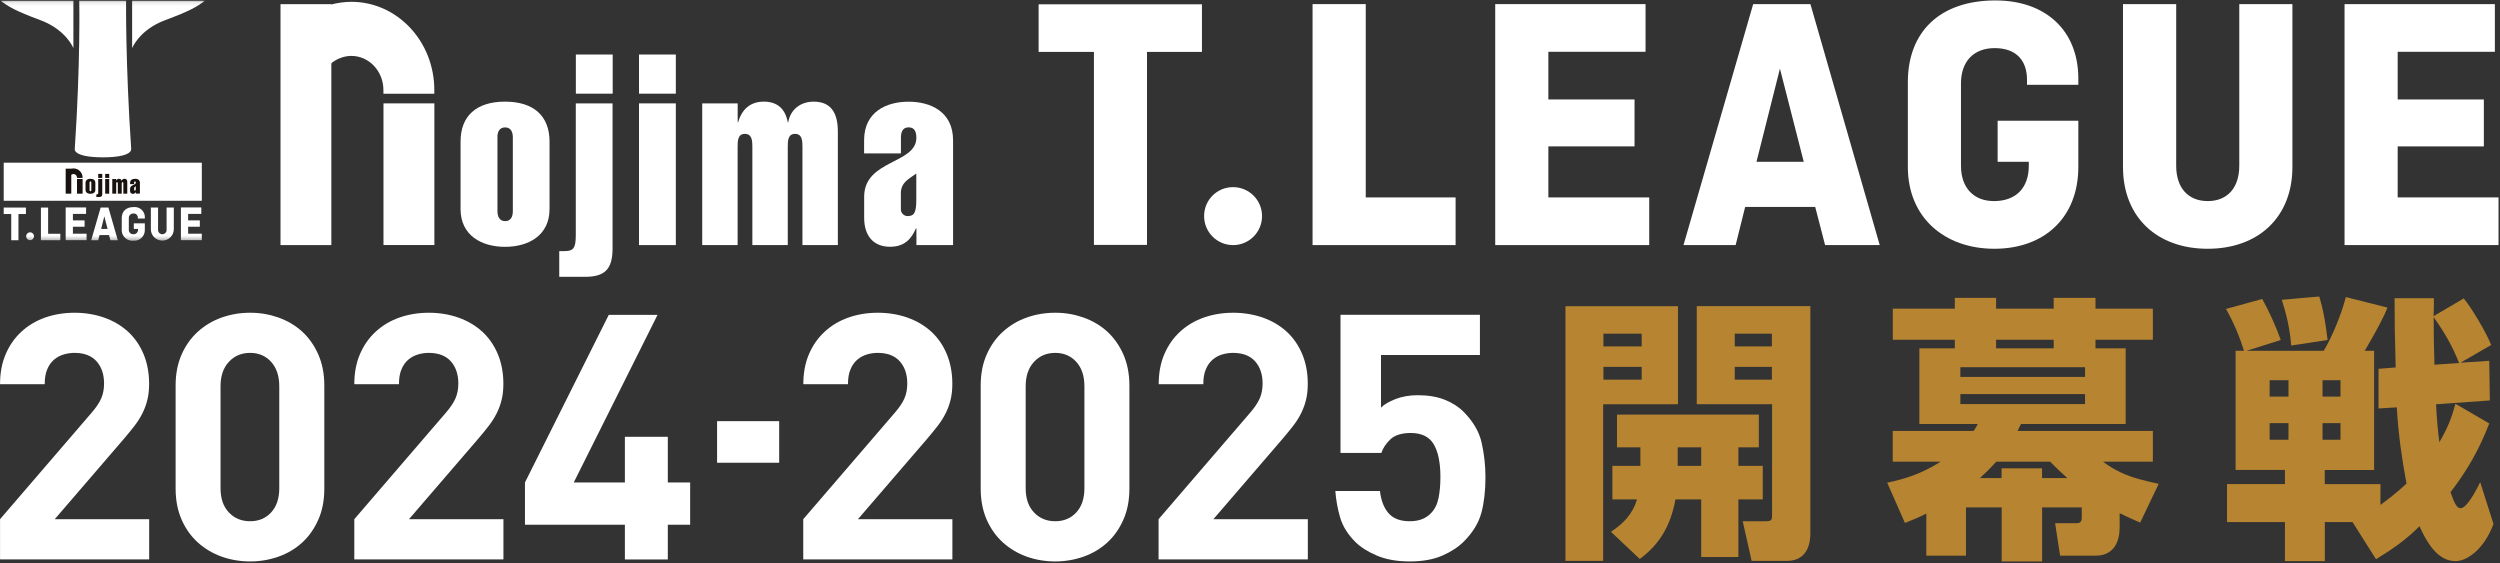
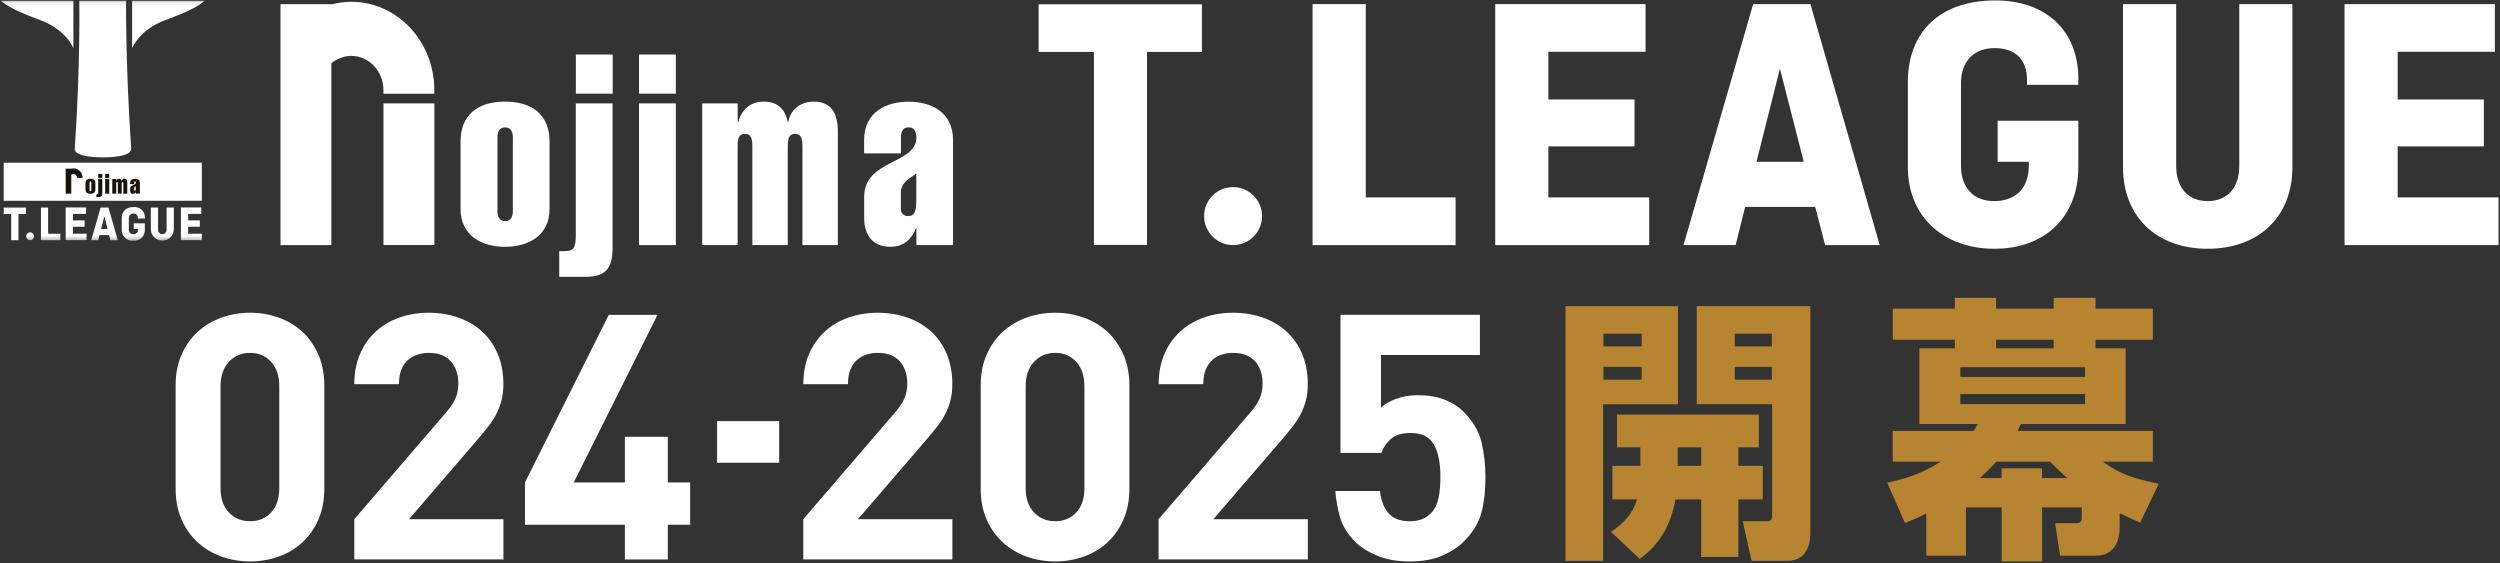
<svg xmlns="http://www.w3.org/2000/svg" width="599" height="135" viewBox="0 0 599 135" fill="none">
  <rect x="0" y="0" width="599" height="135" fill="#333333" stroke="none" />
  <g clip-path="url(#clip0_326_2394)">
    <path d="M248.854 1.03V12.437H262.106V58.679H274.822V12.437H287.985V1.03H248.854Z" fill="white" />
-     <path d="M0.01 134.029V124.396L21.893 98.956C22.997 97.688 23.772 96.54 24.234 95.496C24.696 94.453 24.934 93.245 24.934 91.873C24.934 89.681 24.323 87.906 23.131 86.564C21.923 85.222 20.164 84.551 17.869 84.551C16.989 84.551 16.124 84.67 15.275 84.924C14.425 85.177 13.65 85.58 12.964 86.162C12.278 86.743 11.727 87.504 11.324 88.473C10.907 89.427 10.713 90.62 10.713 92.052H0.01C0.01 89.368 0.457 86.967 1.366 84.849C2.276 82.732 3.528 80.942 5.153 79.451C6.763 77.975 8.656 76.842 10.832 76.081C12.994 75.321 15.349 74.933 17.869 74.933C20.388 74.933 22.832 75.335 25.039 76.126C27.245 76.916 29.123 78.049 30.703 79.496C32.284 80.957 33.506 82.732 34.4 84.849C35.28 86.967 35.727 89.338 35.727 91.962C35.727 93.394 35.593 94.661 35.31 95.795C35.041 96.913 34.639 98.002 34.117 99.045C33.595 100.089 32.94 101.118 32.149 102.132C31.359 103.146 30.465 104.235 29.481 105.383L13.113 124.396H35.742V134.029H0.01Z" fill="white" />
    <path d="M76.26 124.53C75.305 126.692 74.009 128.526 72.399 130.003C70.774 131.479 68.895 132.612 66.719 133.373C64.558 134.133 62.292 134.521 59.936 134.521C57.581 134.521 55.241 134.133 53.109 133.373C50.962 132.597 49.084 131.479 47.429 130.003C45.789 128.526 44.478 126.692 43.524 124.53C42.57 122.368 42.078 119.877 42.078 117.074V92.38C42.078 89.576 42.555 87.101 43.524 84.924C44.478 82.762 45.789 80.927 47.429 79.451C49.069 77.975 50.962 76.842 53.109 76.081C55.255 75.321 57.521 74.933 59.936 74.933C62.351 74.933 64.558 75.321 66.719 76.081C68.881 76.856 70.774 77.975 72.399 79.451C74.009 80.927 75.305 82.762 76.26 84.924C77.214 87.086 77.706 89.576 77.706 92.38V117.074C77.706 119.877 77.228 122.353 76.26 124.53ZM66.913 92.544C66.913 90.069 66.257 88.13 64.96 86.698C63.663 85.267 61.979 84.551 59.921 84.551C57.864 84.551 56.165 85.267 54.838 86.698C53.511 88.13 52.841 90.069 52.841 92.544V116.984C52.841 119.46 53.511 121.383 54.838 122.785C56.165 124.187 57.864 124.888 59.921 124.888C61.979 124.888 63.663 124.187 64.96 122.785C66.257 121.383 66.913 119.445 66.913 116.984V92.544Z" fill="white" />
    <path d="M84.891 134.029V124.396L106.774 98.956C107.877 97.688 108.653 96.54 109.115 95.496C109.577 94.453 109.815 93.245 109.815 91.873C109.815 89.681 109.204 87.906 108.012 86.564C106.804 85.222 105.045 84.551 102.749 84.551C101.87 84.551 101.005 84.67 100.155 84.924C99.306 85.177 98.531 85.58 97.845 86.162C97.159 86.743 96.608 87.504 96.205 88.473C95.788 89.427 95.594 90.62 95.594 92.052H84.891C84.891 89.368 85.338 86.967 86.247 84.849C87.156 82.732 88.409 80.942 90.034 79.451C91.644 77.975 93.537 76.842 95.713 76.081C97.875 75.321 100.23 74.933 102.749 74.933C105.269 74.933 107.713 75.335 109.92 76.126C112.126 76.916 114.004 78.049 115.584 79.496C117.164 80.957 118.387 82.732 119.281 84.849C120.161 86.967 120.608 89.338 120.608 91.962C120.608 93.394 120.474 94.661 120.191 95.795C119.922 96.913 119.52 98.002 118.998 99.045C118.476 100.089 117.82 101.118 117.03 102.132C116.24 103.146 115.346 104.235 114.362 105.383L97.994 124.396H120.623V134.029H84.906H84.891Z" fill="white" />
    <path d="M160.007 125.723V134.044H149.722V125.723H125.781V115.598L145.861 75.44H157.548L137.468 115.598H149.722V104.652H160.007V115.598H165.359V125.723H160.007Z" fill="white" />
    <path d="M171.814 110.871V100.909H186.691V110.871H171.814Z" fill="white" />
    <path d="M192.46 134.029V124.396L214.344 98.956C215.447 97.688 216.222 96.54 216.684 95.496C217.146 94.453 217.385 93.245 217.385 91.873C217.385 89.681 216.774 87.906 215.581 86.564C214.374 85.222 212.615 84.551 210.319 84.551C209.439 84.551 208.575 84.67 207.725 84.924C206.875 85.177 206.115 85.58 205.429 86.162C204.744 86.743 204.192 87.504 203.79 88.473C203.372 89.427 203.178 90.62 203.178 92.052H192.475C192.475 89.368 192.922 86.967 193.832 84.849C194.741 82.732 195.993 80.942 197.618 79.451C199.243 77.96 201.121 76.842 203.298 76.081C205.459 75.321 207.814 74.933 210.334 74.933C212.853 74.933 215.298 75.335 217.504 76.126C219.71 76.916 221.589 78.049 223.169 79.496C224.749 80.957 225.971 82.732 226.851 84.849C227.73 86.967 228.178 89.338 228.178 91.962C228.178 93.394 228.043 94.661 227.76 95.795C227.492 96.913 227.089 98.002 226.568 99.045C226.046 100.089 225.39 101.118 224.6 102.132C223.81 103.146 222.915 104.235 221.931 105.383L205.564 124.396H228.192V134.029H192.475H192.46Z" fill="white" />
    <path d="M269.157 124.53C268.203 126.692 266.906 128.526 265.296 130.003C263.671 131.479 261.778 132.612 259.617 133.373C257.455 134.133 255.189 134.521 252.834 134.521C250.478 134.521 248.138 134.133 246.006 133.373C243.86 132.597 241.967 131.479 240.327 130.003C238.687 128.526 237.375 126.692 236.421 124.53C235.467 122.368 234.975 119.877 234.975 117.074V92.38C234.975 89.576 235.452 87.101 236.421 84.924C237.375 82.762 238.687 80.927 240.327 79.451C241.967 77.975 243.86 76.842 246.006 76.081C248.138 75.321 250.419 74.933 252.834 74.933C255.249 74.933 257.455 75.321 259.617 76.081C261.778 76.856 263.671 77.975 265.296 79.451C266.906 80.927 268.203 82.762 269.157 84.924C270.111 87.086 270.603 89.576 270.603 92.38V117.074C270.603 119.877 270.126 122.353 269.157 124.53ZM259.825 92.544C259.825 90.069 259.169 88.13 257.872 86.698C256.575 85.267 254.891 84.551 252.834 84.551C250.777 84.551 249.077 85.267 247.75 86.698C246.424 88.13 245.753 90.069 245.753 92.544V116.984C245.753 119.46 246.424 121.383 247.75 122.785C249.077 124.187 250.777 124.888 252.834 124.888C254.891 124.888 256.575 124.187 257.872 122.785C259.169 121.383 259.825 119.445 259.825 116.984V92.544Z" fill="white" />
    <path d="M277.594 134.029V124.396L299.478 98.956C300.581 97.688 301.356 96.54 301.818 95.496C302.281 94.453 302.519 93.245 302.519 91.873C302.519 89.681 301.908 87.906 300.715 86.564C299.508 85.222 297.749 84.551 295.453 84.551C294.574 84.551 293.709 84.67 292.859 84.924C292.01 85.177 291.234 85.58 290.564 86.162C289.878 86.743 289.326 87.504 288.924 88.473C288.506 89.427 288.313 90.62 288.313 92.052H277.624C277.624 89.368 278.071 86.967 278.981 84.849C279.89 82.732 281.142 80.942 282.767 79.451C284.377 77.975 286.27 76.842 288.447 76.081C290.608 75.321 292.964 74.933 295.483 74.933C298.002 74.933 300.447 75.335 302.653 76.126C304.86 76.916 306.738 78.049 308.318 79.496C309.898 80.957 311.12 82.732 312.015 84.849C312.894 86.967 313.342 89.338 313.342 91.962C313.342 93.394 313.207 94.661 312.924 95.795C312.656 96.913 312.253 98.002 311.732 99.045C311.21 100.089 310.554 101.118 309.764 102.132C308.974 103.146 308.079 104.235 307.096 105.383L290.728 124.396H313.357V134.029H277.654H277.594Z" fill="white" />
    <path d="M354.933 122.875C354.277 125.32 352.875 127.602 350.729 129.749C349.417 131.061 347.703 132.195 345.586 133.119C343.469 134.044 340.875 134.521 337.804 134.521C334.733 134.521 332.095 134.059 329.904 133.119C327.712 132.195 325.983 131.091 324.716 129.824C322.912 128.019 321.705 126.066 321.093 123.978C320.482 121.891 320.11 119.788 319.946 117.641H330.634C330.902 119.952 331.603 121.727 332.721 122.994C333.839 124.262 335.523 124.888 337.76 124.888C339.996 124.888 341.576 124.262 342.828 122.994C343.752 122.07 344.363 120.847 344.676 119.326C344.975 117.82 345.124 116.135 345.124 114.271C345.124 110.871 344.587 108.261 343.529 106.457C342.47 104.652 340.622 103.743 338.013 103.743C335.837 103.743 334.212 104.25 333.138 105.264C332.08 106.278 331.349 107.366 330.977 108.515H321.183V75.425H354.59V85.058H330.887V97.659C331.648 96.898 332.825 96.212 334.391 95.601C335.956 95.004 337.73 94.691 339.697 94.691C342.172 94.691 344.304 95.049 346.122 95.765C347.926 96.481 349.447 97.435 350.654 98.643C352.95 100.954 354.411 103.43 355.007 106.099C355.603 108.768 355.916 111.497 355.916 114.285C355.916 117.581 355.588 120.444 354.933 122.89V122.875Z" fill="white" />
    <path d="M295.453 44.841C299.284 44.841 302.4 47.957 302.385 51.79C302.385 55.622 299.269 58.739 295.438 58.724C291.607 58.724 288.507 55.622 288.507 51.79C288.477 47.972 291.548 44.871 295.364 44.841C295.394 44.841 295.423 44.841 295.453 44.841Z" fill="white" />
    <path d="M327.235 47.301H348.761V58.724H314.49V0.985H327.235V47.301Z" fill="white" />
    <path d="M370.987 35.088V47.301H395.152V58.724H358.257V0.985H394.272V12.407H370.987V23.83H391.634V35.074H370.987V35.088Z" fill="white" />
    <path d="M403.366 58.724L420.062 0.985H433.776L450.383 58.724H437.294L434.924 49.583H418.139L415.858 58.724H403.381H403.366ZM420.852 38.772H432.181L426.472 16.448L420.852 38.772Z" fill="white" />
    <path d="M478.632 28.93H497.966V40.009C497.966 52.058 489.886 59.603 477.856 59.603C465.826 59.603 457.121 52.043 457.121 40.009V19.714C457.106 7.665 464.753 0.105 478.11 0.105C490.14 0.105 497.966 7.307 497.966 18.819V20.311H485.668V19.088C485.668 14.435 483.029 11.527 477.931 11.527C472.833 11.527 469.851 14.778 469.851 19.968V39.741C469.851 44.93 472.833 48.181 477.752 48.181C483.104 48.181 486.1 44.93 486.1 39.741V38.772H478.632V28.93Z" fill="white" />
    <path d="M549.261 0.985V40.009C549.261 52.043 541.092 59.604 528.958 59.604C516.823 59.604 508.669 52.043 508.669 40.009V0.985H521.415V39.741C521.415 44.93 524.217 48.181 528.973 48.181C533.728 48.181 536.531 44.93 536.531 39.741V0.985H549.276H549.261Z" fill="white" />
    <path d="M574.484 35.088V47.301H598.648V58.724H561.753V0.985H597.769V12.407H574.484V23.83H595.13V35.074H574.484V35.088Z" fill="white" />
    <path d="M119.177 32.896C119.177 31.659 119.624 30.525 121.026 30.525C122.427 30.525 122.874 31.659 122.874 32.896V50.597C122.874 51.849 122.427 52.983 121.04 52.983C119.654 52.983 119.192 51.849 119.192 50.597V32.896H119.177ZM131.669 33.91C131.669 27.797 127.883 24.352 121.011 24.352C114.138 24.352 110.352 27.782 110.352 33.91V50.105C110.352 56.398 115.376 59.141 121.011 59.141C126.645 59.141 131.669 56.398 131.669 50.105V33.91Z" fill="white" />
    <path d="M215.849 46.317C215.849 43.648 217.802 42.887 219.546 41.575V47.45C219.546 50.477 219.323 51.775 217.474 51.775C216.58 51.775 215.849 51.059 215.849 50.164C215.849 50.105 215.849 50.06 215.849 50V46.302V46.317ZM219.546 58.724H228.356V33.612C228.356 26.782 223.005 24.367 217.698 24.367C212.391 24.367 207.039 26.782 207.039 33.612V36.758H215.864V33.016C215.864 31.659 216.252 30.51 217.713 30.51C219.174 30.51 219.561 31.644 219.561 33.016C219.561 39.308 207.054 38.25 207.054 47.137V52.177C207.054 56.636 209.395 59.126 213.256 59.126C216.774 59.126 218.399 57.173 219.457 54.727H219.576V58.694L219.546 58.724Z" fill="white" />
    <path d="M146.8 13.063H137.975V22.443H146.8V13.063Z" fill="white" />
    <path d="M146.785 24.769H137.96V56.353C137.96 59.559 137.349 60.17 135.157 60.17H133.995V66.329H140.136C144.817 66.329 146.77 64.614 146.77 59.499V24.769H146.785Z" fill="white" />
    <path d="M161.93 13.063H153.105V22.443H161.93V13.063Z" fill="white" />
    <path d="M161.93 24.769H153.105V58.724H161.93V24.769Z" fill="white" />
    <path d="M176.733 24.769H168.251V58.724H176.733V35.163C176.733 33.687 176.793 32.076 178.477 32.076C180.162 32.076 180.266 33.687 180.266 35.163V58.724H188.748V35.163C188.748 33.687 188.808 32.076 190.492 32.076C192.177 32.076 192.266 33.687 192.266 35.163V58.724H200.748V31.539C200.748 27.379 199.347 24.352 194.95 24.352C191.819 24.352 189.374 26.246 188.867 29.273H188.748C188.137 26.007 186.184 24.352 183.009 24.352C179.834 24.352 177.762 26.126 176.867 29.273H176.748V24.754L176.733 24.769Z" fill="white" />
    <path d="M79.39 1H67.211V58.724H79.39V1Z" fill="white" />
    <path d="M104.076 24.769H91.882V58.709H104.076V24.769Z" fill="white" />
    <path d="M67.42 10.185C70.893 4.206 77.258 0.493 84.175 0.433C95.162 0.433 104.061 9.887 104.061 21.578V22.458H91.867V21.578C91.867 17.06 88.424 13.392 84.175 13.392C81.253 13.436 78.615 15.121 77.363 17.761L67.42 10.2V10.185Z" fill="white" />
    <path d="M0.889 49.732V51.283H2.693V57.561H4.422V51.283H6.211V49.732H0.889Z" fill="white" />
    <mask id="mask0_326_2394" style="mask-type:luminance" maskUnits="userSpaceOnUse" x="0" y="0" width="50" height="58">
      <path d="M49.233 0.105H0.01V57.68H49.233V0.105Z" fill="white" />
    </mask>
    <g mask="url(#mask0_326_2394)">
      <path d="M7.21 55.667C7.732 55.667 8.149 56.084 8.149 56.606C8.149 57.128 7.732 57.546 7.21 57.546C6.688 57.546 6.271 57.128 6.271 56.606C6.271 56.084 6.688 55.667 7.195 55.667" fill="white" />
      <path d="M11.533 56.01H14.455V57.561H9.804V49.732H11.533V56.025V56.01Z" fill="white" />
      <path d="M17.466 54.34V55.995H20.745V57.546H15.737V49.702H20.626V51.253H17.466V52.804H20.268V54.325H17.466V54.34Z" fill="white" />
      <path d="M21.849 57.561L24.114 49.732H25.978L28.229 57.561H26.455L26.127 56.323H23.846L23.533 57.561H21.834H21.849ZM24.234 54.847H25.769L24.994 51.82L24.234 54.847Z" fill="white" />
      <path d="M32.075 53.505H34.699V55.011C34.773 56.412 33.7 57.605 32.313 57.68C32.194 57.68 32.09 57.68 31.971 57.68C30.554 57.814 29.302 56.77 29.168 55.354C29.168 55.249 29.168 55.13 29.168 55.026V52.267C29.168 50.627 30.212 49.612 32.015 49.612C33.357 49.478 34.564 50.448 34.699 51.79C34.699 51.909 34.713 52.028 34.699 52.148V52.356H33.029V52.192C33.074 51.67 32.701 51.208 32.179 51.163C32.105 51.163 32.045 51.163 31.971 51.163C31.404 51.133 30.897 51.566 30.867 52.133C30.867 52.192 30.867 52.252 30.867 52.297V54.981C30.808 55.547 31.21 56.054 31.777 56.114C31.836 56.114 31.896 56.114 31.941 56.114C32.522 56.159 33.029 55.741 33.074 55.175C33.074 55.115 33.074 55.04 33.074 54.981V54.847H32.06V53.505H32.075Z" fill="white" />
      <path d="M41.645 49.717V55.011C41.586 56.532 40.304 57.71 38.783 57.65C37.352 57.59 36.189 56.442 36.145 55.011V49.717H37.874V54.981C37.814 55.547 38.217 56.054 38.783 56.114C39.35 56.174 39.856 55.771 39.916 55.204C39.916 55.13 39.916 55.055 39.916 54.981V49.717H41.645Z" fill="white" />
      <path d="M45.074 54.34V55.995H48.353V57.546H43.345V49.702H48.234V51.253H45.074V52.804H47.877V54.325H45.074V54.34Z" fill="white" />
      <path d="M31.434 35.715C30.033 14.763 30.212 0.105 30.212 0.105H18.986C18.986 0.105 19.314 14.763 17.913 35.715C17.913 35.715 17.421 37.653 24.547 37.698H24.785C31.911 37.653 31.419 35.715 31.419 35.715" fill="white" />
      <path d="M17.585 0.105V11.542C17.585 11.542 15.886 7.158 9.714 4.847C3.543 2.536 2.246 1.715 0.01 0.105H17.585Z" fill="white" />
      <path d="M31.657 0.105V11.542C31.657 11.542 33.357 7.158 39.528 4.847C45.7 2.536 46.997 1.715 49.233 0.105H31.657Z" fill="white" />
      <path d="M48.353 38.98H0.889V48.106H48.353V38.98Z" fill="white" />
      <path d="M21.67 42.843C20.91 42.843 20.492 43.2 20.492 43.827V45.497C20.492 46.153 21.044 46.436 21.67 46.436C22.296 46.436 22.847 46.153 22.847 45.497V43.827C22.847 43.185 22.43 42.843 21.67 42.843ZM21.878 45.556C21.878 45.691 21.834 45.81 21.67 45.81C21.506 45.81 21.461 45.691 21.461 45.556V43.722C21.461 43.588 21.506 43.469 21.67 43.469C21.834 43.469 21.878 43.588 21.878 43.722V45.556Z" fill="#191310" />
-       <path d="M32.343 42.843C31.762 42.843 31.166 43.096 31.166 43.797V44.125H32.135V43.737C32.135 43.603 32.179 43.484 32.343 43.484C32.507 43.484 32.552 43.603 32.552 43.737C32.552 44.393 31.166 44.274 31.166 45.199V45.721C31.121 46.078 31.374 46.392 31.732 46.436C31.777 46.436 31.821 46.436 31.866 46.436C32.164 46.451 32.447 46.272 32.552 45.974V46.392H33.521V43.782C33.521 43.066 32.925 42.828 32.343 42.828M32.537 45.228C32.537 45.542 32.507 45.676 32.313 45.676C32.224 45.676 32.135 45.601 32.135 45.512C32.135 45.512 32.135 45.512 32.135 45.497V45.109C32.135 44.826 32.358 44.751 32.537 44.617V45.228Z" fill="#191310" />
+       <path d="M32.343 42.843C31.762 42.843 31.166 43.096 31.166 43.797V44.125H32.135V43.737C32.135 43.603 32.179 43.484 32.343 43.484C32.507 43.484 32.552 43.603 32.552 43.737C32.552 44.393 31.166 44.274 31.166 45.199C31.121 46.078 31.374 46.392 31.732 46.436C31.777 46.436 31.821 46.436 31.866 46.436C32.164 46.451 32.447 46.272 32.552 45.974V46.392H33.521V43.782C33.521 43.066 32.925 42.828 32.343 42.828M32.537 45.228C32.537 45.542 32.507 45.676 32.313 45.676C32.224 45.676 32.135 45.601 32.135 45.512C32.135 45.512 32.135 45.512 32.135 45.497V45.109C32.135 44.826 32.358 44.751 32.537 44.617V45.228Z" fill="#191310" />
      <path d="M24.502 41.665H23.533V42.634H24.502V41.665Z" fill="#191310" />
      <path d="M23.533 46.153C23.533 46.481 23.459 46.556 23.22 46.556H23.086V47.197H23.772C24.293 47.197 24.502 47.018 24.502 46.481V42.872H23.533V46.153Z" fill="#191310" />
      <path d="M26.172 41.665H25.203V42.634H26.172V41.665Z" fill="#191310" />
      <path d="M26.172 42.887H25.203V46.406H26.172V42.887Z" fill="#191310" />
      <path d="M29.824 42.843C29.496 42.813 29.213 43.036 29.153 43.349C29.108 43.036 28.84 42.813 28.512 42.843C28.199 42.828 27.901 43.036 27.841 43.349V42.887H26.902V46.407H27.841V43.961C27.841 43.812 27.841 43.648 28.035 43.648C28.229 43.648 28.229 43.812 28.229 43.961V46.407H29.168V43.961C29.168 43.812 29.168 43.648 29.362 43.648C29.556 43.648 29.556 43.812 29.556 43.961V46.407H30.495V43.588C30.495 43.156 30.346 42.843 29.854 42.843" fill="#191310" />
-       <path d="M19.791 42.887H18.45V46.406H19.791V42.887Z" fill="#191310" />
      <path d="M17.6 40.352C17.421 40.352 17.242 40.382 17.078 40.412H15.737V46.407H17.078V41.888C17.227 41.769 17.406 41.694 17.6 41.694C18.062 41.694 18.45 42.082 18.45 42.544V42.634H19.791V42.544C19.791 41.337 18.808 40.352 17.6 40.352Z" fill="#191310" />
    </g>
    <path d="M402.039 73.367V96.868H384.121V134.387H375.087V73.367H402.039ZM384.18 79.943V83H393.348V79.943H384.18ZM384.18 87.906V90.963H393.348V87.906H384.18ZM393.005 107.173H387.43V99.344H421.418V107.173H416.514V111.616H422.357V119.654H416.514V133.462H407.614V119.654H401.443C400.31 125.693 397.865 130.271 392.886 133.924L385.984 127.423C388.965 125.425 391.157 123.233 392.23 119.654H386.327V111.616H393.035V107.173H393.005ZM407.614 111.616V107.173H401.979V111.616H407.614ZM433.761 73.367V127.751C433.761 131.464 432.241 134.387 428.126 134.387H419.689L417.557 124.888H422.998C424.325 124.888 424.593 124.694 424.593 123.486V96.853H406.541V73.352H433.761V73.367ZM415.649 79.943V83H424.549V79.943H415.649ZM415.649 87.906V90.963H424.549V87.906H415.649Z" fill="#B78531" />
    <path d="M456.42 125.29L452.171 115.657C456.957 114.658 460.803 113.271 464.977 110.617H453.498V103.251H472.877C473.28 102.714 473.548 102.192 473.876 101.595H459.878V83.463H468.375V81.405H453.513V73.964H468.375V71.369H478.259V73.964H492.063V71.369H502.08V73.964H515.825V81.405H502.08V83.463H509.31V101.595H484.222C483.953 102.132 483.685 102.654 483.432 103.251H515.825V110.617H503.884C506.672 112.735 509.459 113.942 512.515 114.792C513.976 115.195 515.571 115.583 517.226 115.926L512.784 125.216C511.129 124.485 509.459 123.754 507.864 122.964V126.424C507.864 129.674 506.538 133.134 502.155 133.134H493.598L492.406 125.365H497.519C498.383 125.365 498.786 124.962 498.786 124.097V121.577H489.29V134.521H479.6V121.577H471.044V133.134H461.548V123.039C459.893 123.904 458.164 124.634 456.435 125.29H456.42ZM469.702 87.981V90.307H499.576V87.981H469.702ZM469.702 94.423V96.809H499.576V94.423H469.702ZM479.585 114.539V112.213H489.275V114.539H495.312C493.852 113.212 492.584 112.019 491.198 110.617H478.318C477.051 112.019 475.799 113.271 474.398 114.539H479.571H479.585ZM478.259 81.405V83.463H492.063V81.405H478.259Z" fill="#B78531" />
-     <path d="M588.333 96.749L596.427 101.461C594.042 107.635 591.18 112.69 587.14 117.924C588.198 120.981 588.735 121.771 589.6 121.771C590.524 121.771 592.119 119.907 594.251 115.523L597.441 125.544C595.115 131.792 590.941 134.446 588.407 134.446C585.426 134.446 582.564 132.523 579.716 126.081C576.467 129.332 573.217 131.598 569.296 133.984L563.661 125.082H557.028V134.446H547.472V125.082H533.594V115.986H547.472V112.601H535.651V84.044H537.649C536.59 80.585 535.129 77.14 533.34 74.023L542.031 71.638C543.686 74.56 545.355 78.348 546.473 81.464L538.245 84.059H556.759C558.817 80.674 561.068 75.097 562.066 71.175L572.024 73.695C571.368 75.559 569.371 79.332 566.583 84.059H568.834V112.615H557.013V116H570.355V120.981C572.546 119.385 574.603 117.73 576.601 115.866C575.468 109.827 574.603 103.713 574.275 97.599L569.893 97.868V88.369L574.007 88.041C573.813 81.002 573.739 77.423 573.739 71.444H583.16C583.16 72.845 583.16 74.292 583.085 75.753L590.315 71.503C592.372 74.023 595.697 79.675 596.889 82.657L589.525 86.907L596.427 86.445L596.561 95.944L583.682 96.868C583.816 99.925 584.084 102.982 584.472 105.965C586.335 102.774 587.393 100.253 588.318 96.734L588.333 96.749ZM543.805 91.097V95.019H548.322V91.097H543.805ZM543.805 101.387V105.368H548.322V101.387H543.805ZM557.669 81.464L548.978 82.792C548.65 78.81 547.919 75.619 546.727 71.831L555.686 71.041C556.744 74.426 557.281 77.945 557.684 81.464H557.669ZM556.476 91.097V95.019H560.784V91.097H556.476ZM556.476 101.387V105.368H560.784V101.387H556.476ZM583.1 75.962C583.1 79.75 583.175 83.597 583.294 87.385L589.197 86.982C587.542 82.792 585.679 79.615 583.085 75.962H583.1Z" fill="#B78531" />
  </g>
  <defs>
    <clipPath id="clip0_326_2394">
      <rect width="598.639" height="134.416" fill="white" transform="translate(0.01 0.105)" />
    </clipPath>
  </defs>
</svg>